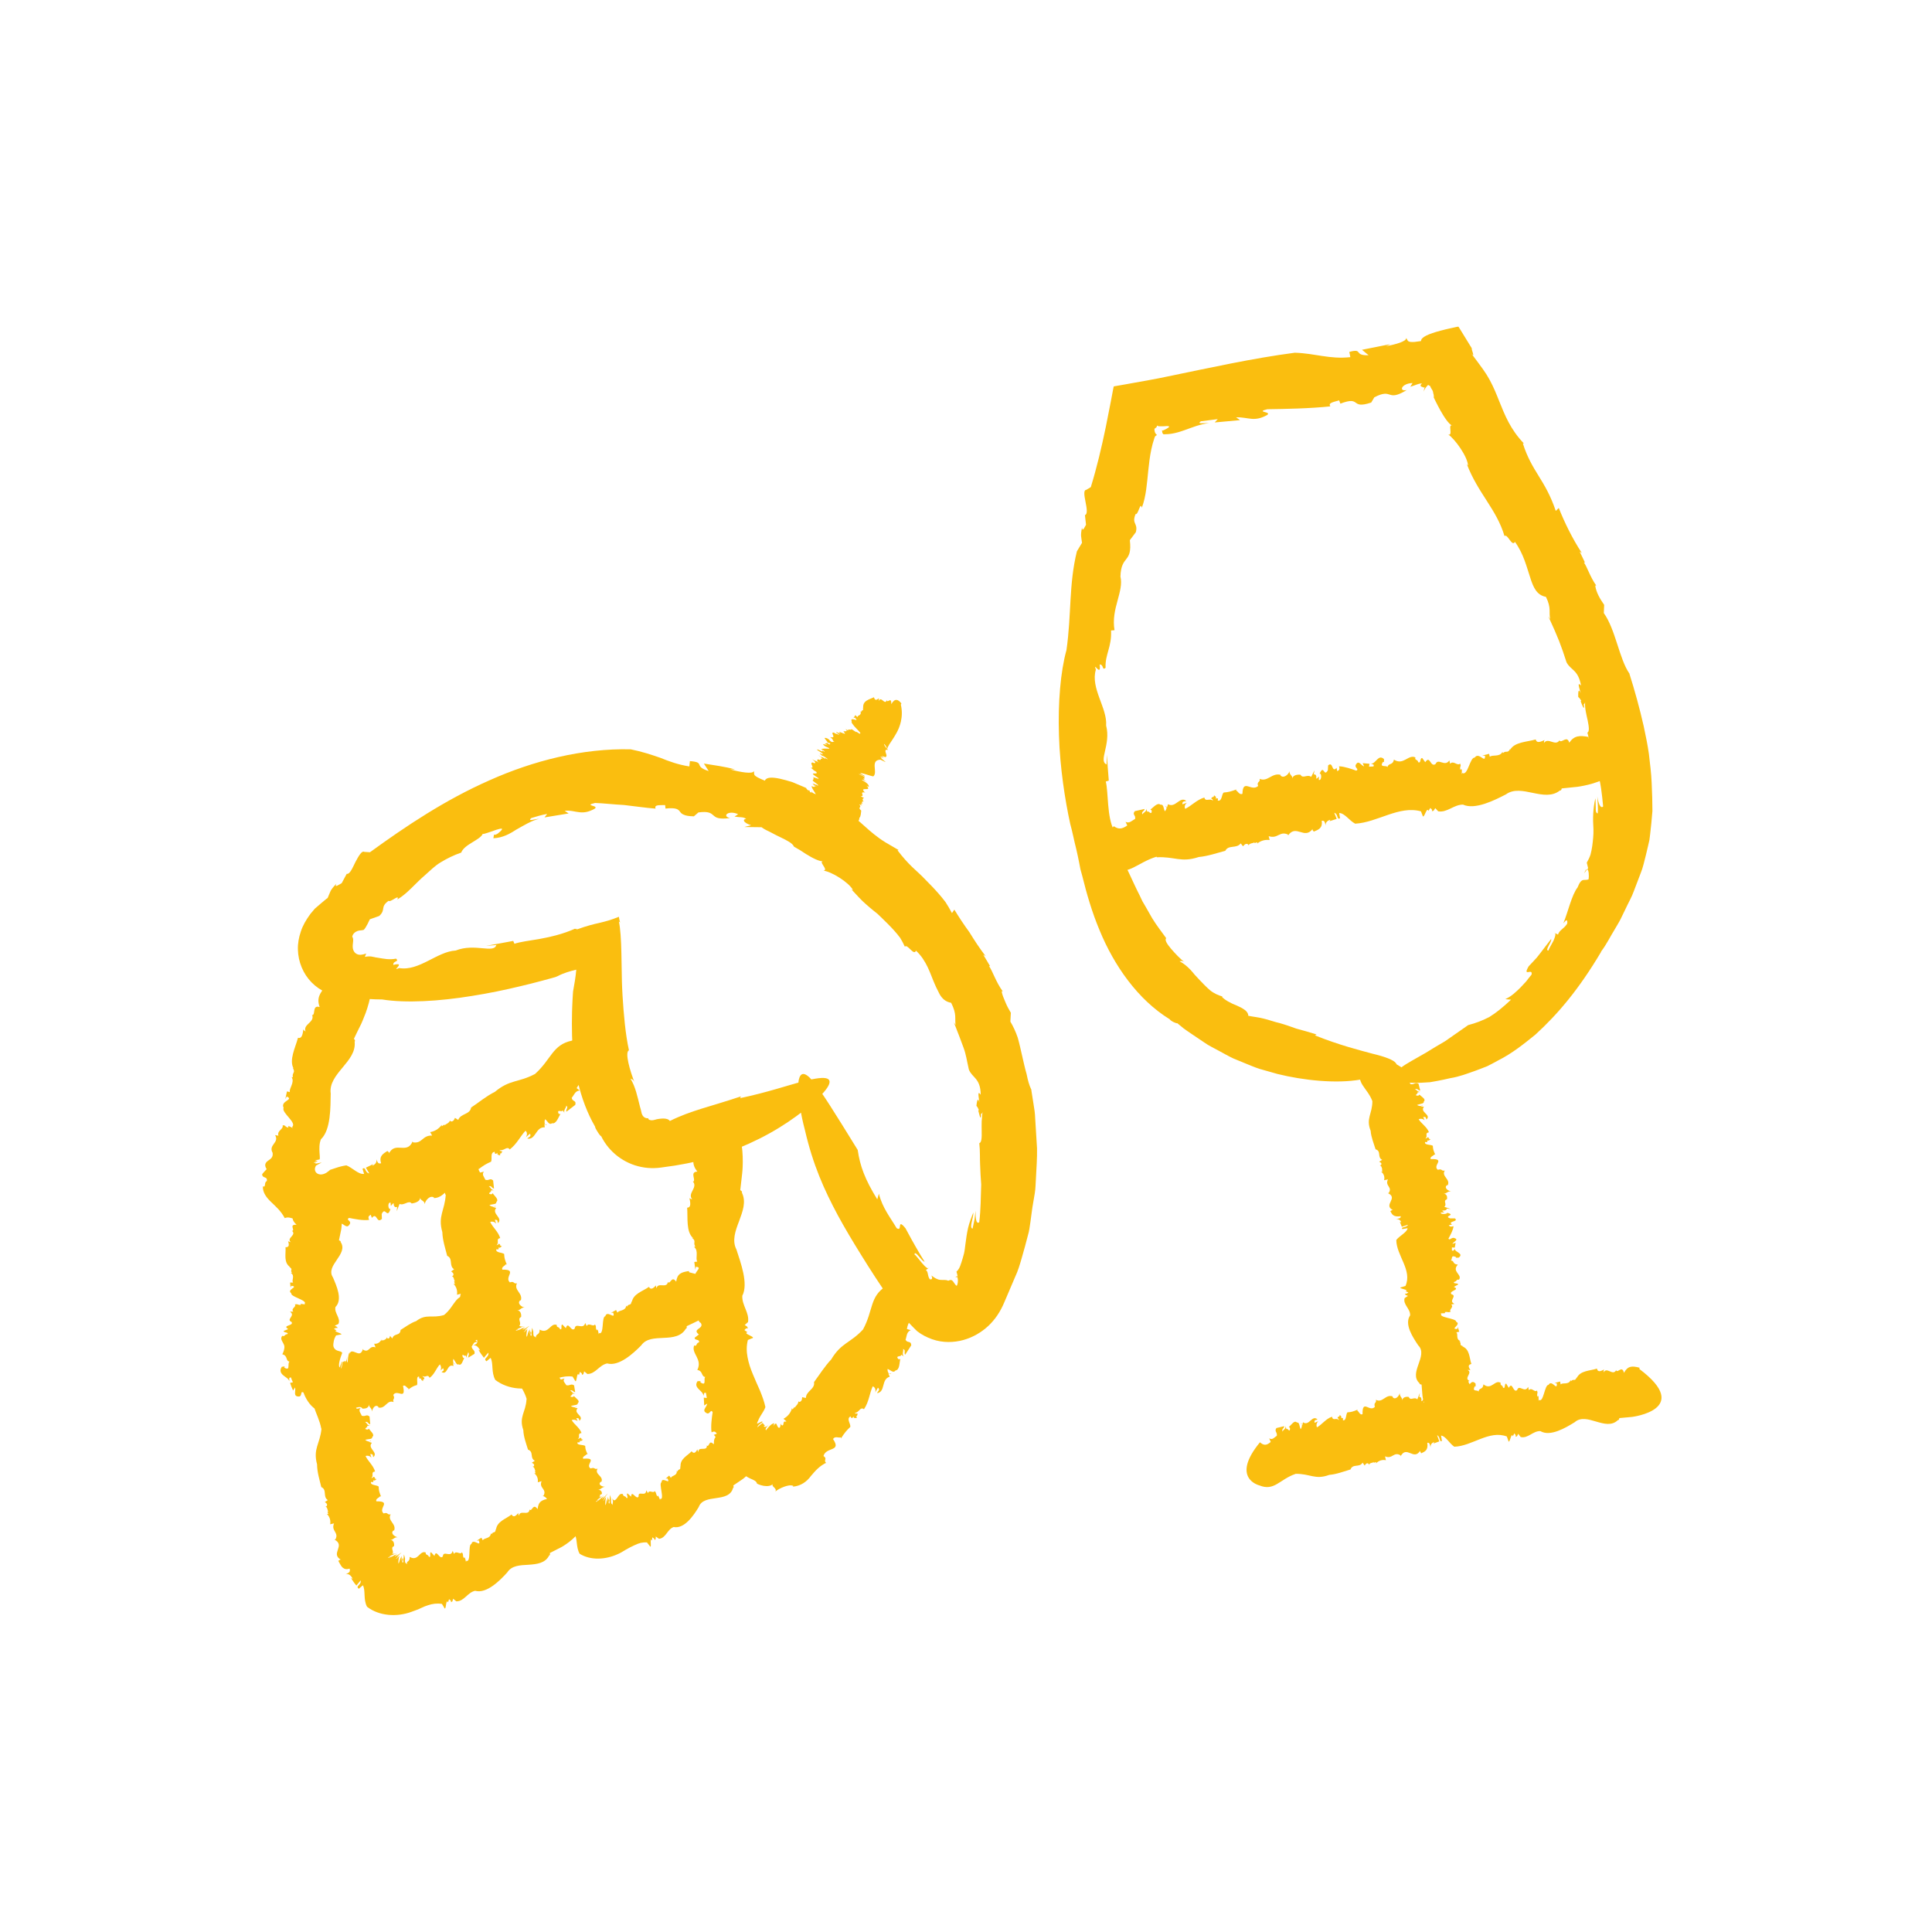
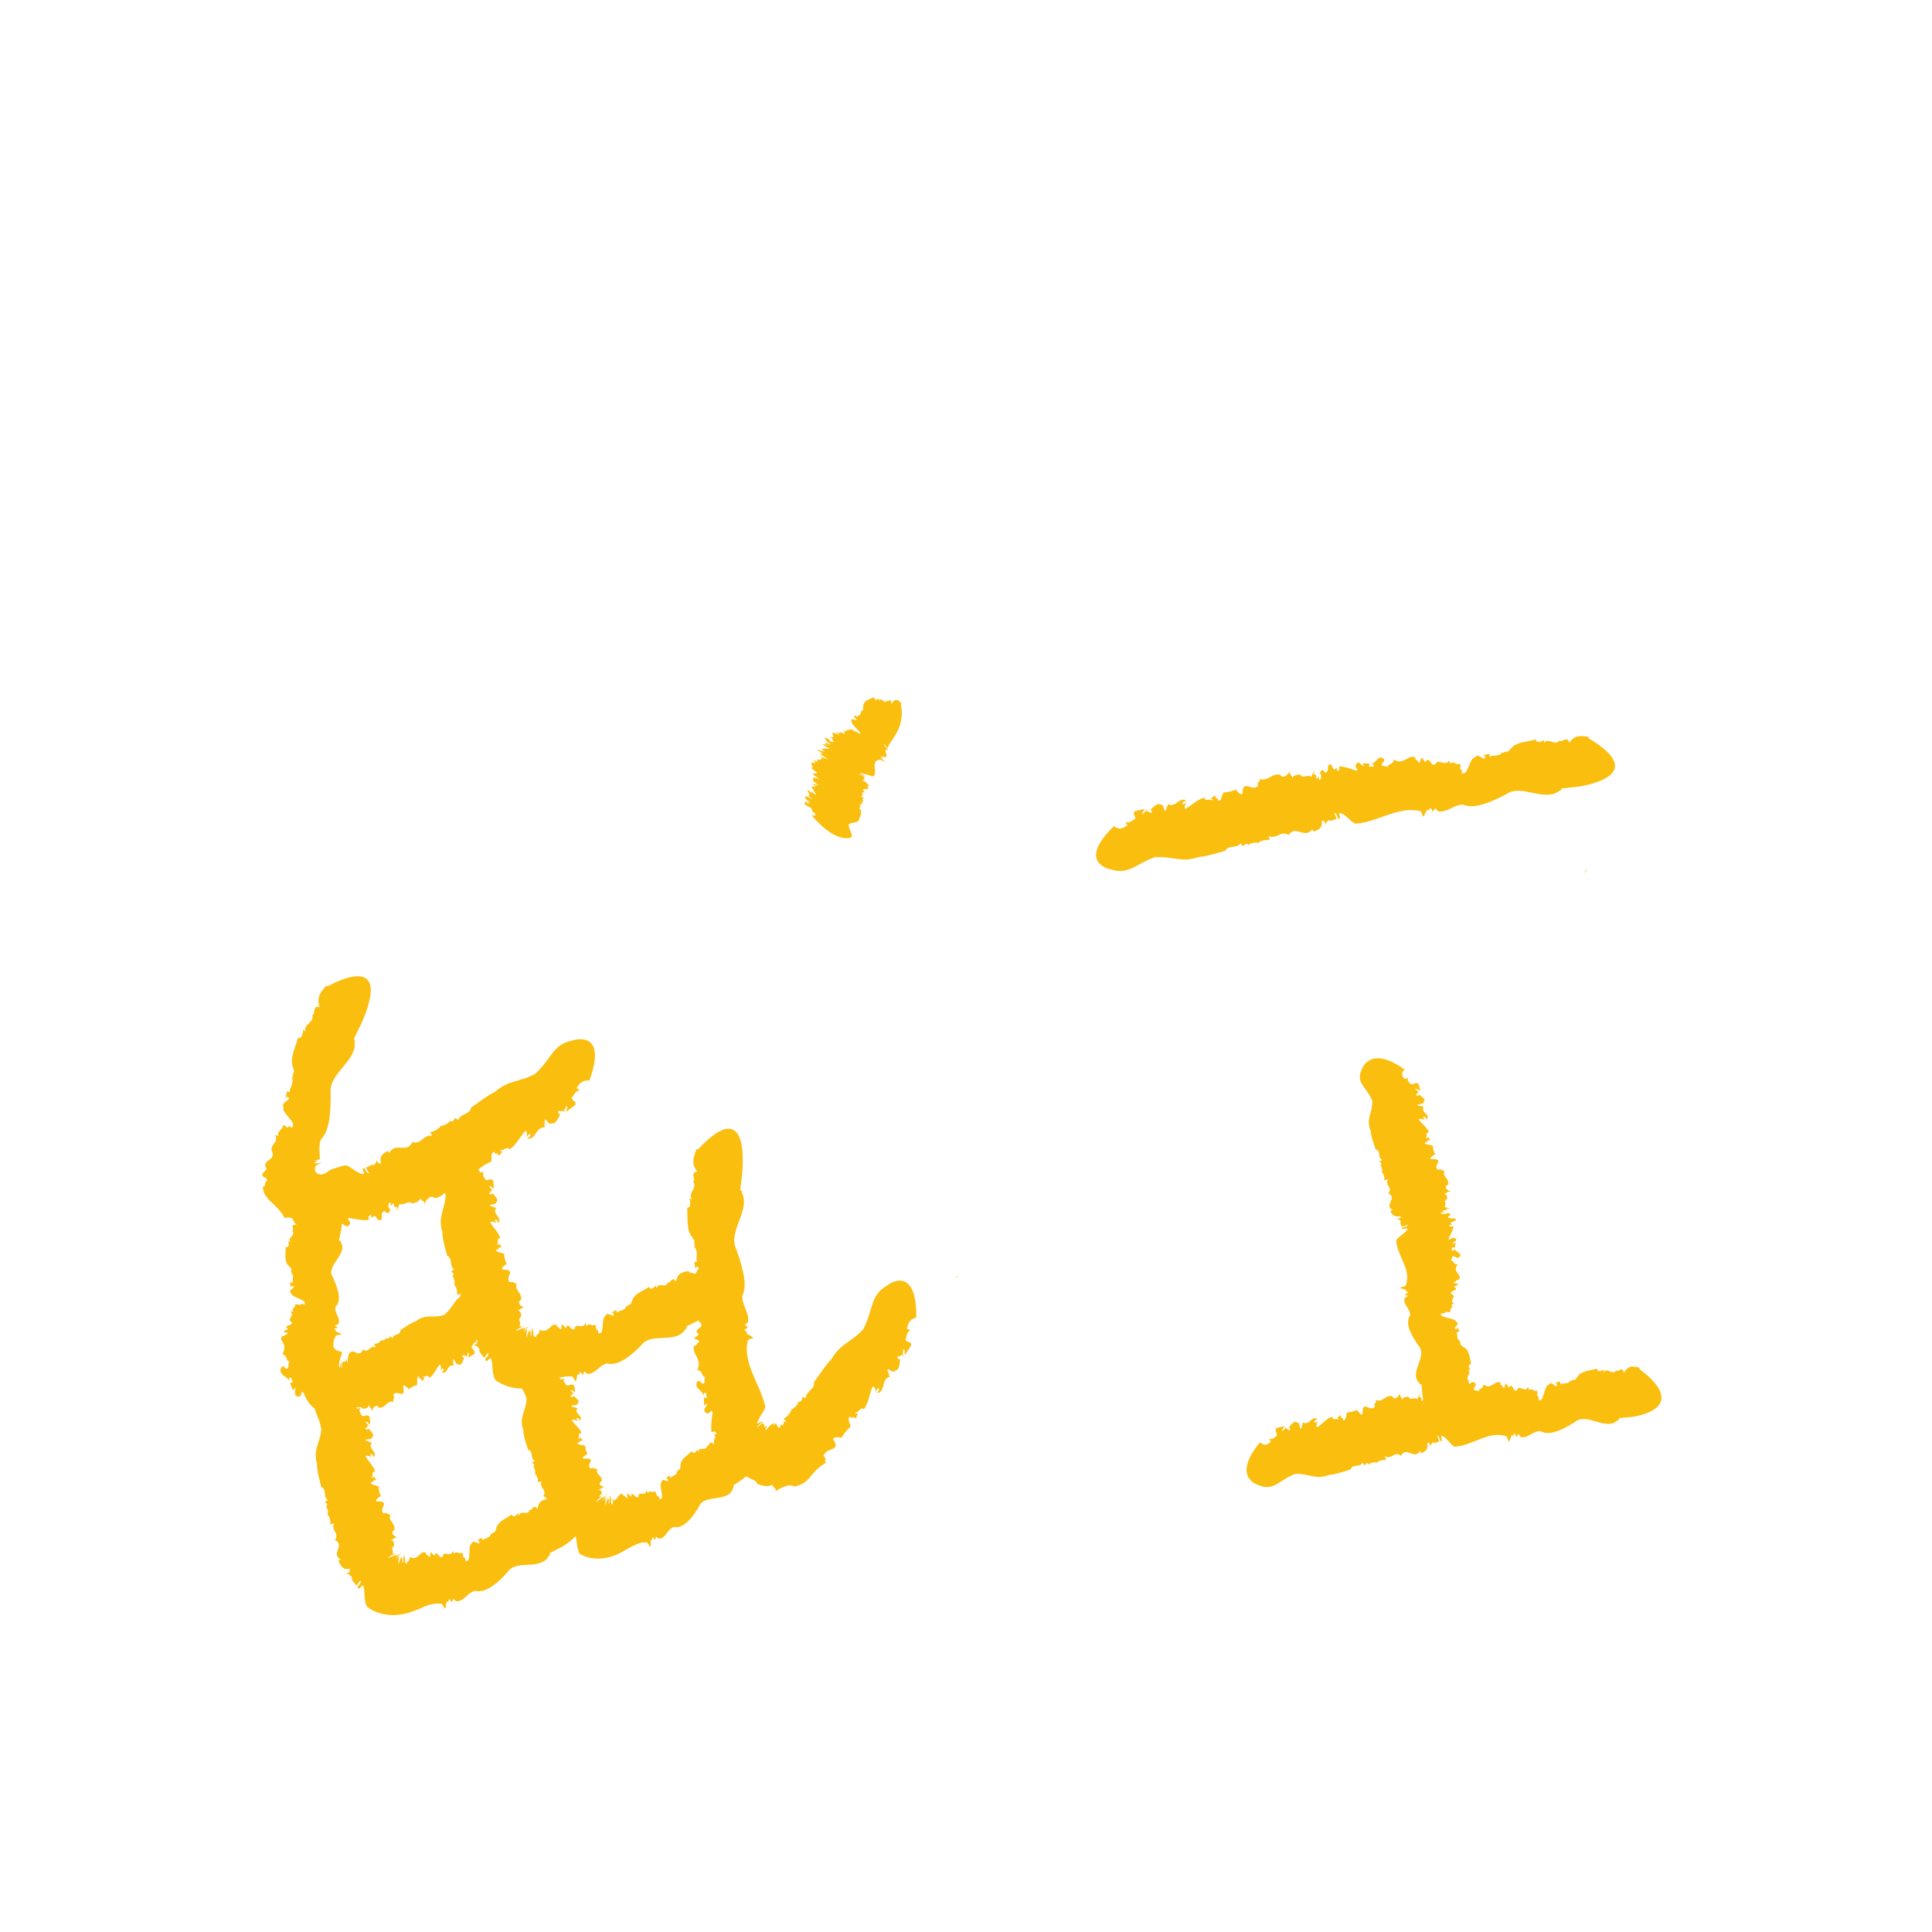
<svg xmlns="http://www.w3.org/2000/svg" id="Ebene_1" data-name="Ebene 1" viewBox="0 0 283.46 283.46">
  <defs>
    <style>
      .cls-1 {
        fill: #fabe0f;
        stroke-width: 0px;
      }
    </style>
  </defs>
  <g>
    <g>
-       <path class="cls-1" d="M190.84,208.82l.19.2c-.02-.11-.07-.19-.19-.2Z" />
      <path class="cls-1" d="M230.43,202.48s.02-.03.03-.06c-.02.02-.03.04-.03.06Z" />
      <path class="cls-1" d="M198.15,215.6s0,0,0,0c0,.03-.02.04-.03.06l.04-.07Z" />
      <path class="cls-1" d="M190.07,216.24c2.14-.05,2.86.93,4.96.15,1.05-.08,2.11-.5,3.11-.79.35-.91,1.33-.22,1.78-1.01l.3.44c.16-.27.36-.47.6-.24v.14c.25-.41.61-.24.73-.45v.14s.36-.12.36-.12l-.03.21c.45-.46.97-.57,1.46-.47l-.13-.57c1.09.48,1.27-.76,2.28-.14v.14c.9-1.69,1.96.75,2.9-.87-.12.2.11.29.12.43.51-.25,1.07-.42.9-1.55.39-.05.37.3.49.73-.08-.49.23-.75.53-.83l-.11.21.85-.31-.32-.9c.51.19.3,1.12.71.82l-.13-.77c.67.05,1.23,1.16,1.94,1.63,2.63-.08,5.1-2.48,7.71-1.5l.2.56c.18.84.46-1.36.68-.59l.22-.43c.1.14.29.28.18.49.26,0,.25-.15.39-.43l.36.48c1.08.25,1.79-.91,2.89-.87,1.46.87,3.73-.5,5.03-1.3,1.76-1.58,4.58,1.44,6.36-.33.08.11.21-.19.19-.28l1.86-.17s8.98-1.09,1.09-7.03l.02-.19c-1.08-.29-1.73-.29-2.28.75-.29-1.12-.85.01-1.14-.32v-.1c-.47.97-1.37-.53-1.84.35,0-.09-.03-.41.11-.45-.41.21-.96.56-1.1-.1-1,.34-2.49.26-2.98,1.42l.02-.19c-.26.77-.47.18-.83.61-.04-.08-.07-.12-.07-.16-.3.77-1.18.3-1.46.65l-.09-.44-.8.23.32.05c.09,1.23-.74-.66-1.21.22-.58-.07-.73,2.69-1.4,2.19-.18.61.1-.96-.24-.46-.11-.63.13-.43-.06-.91-.36.36-.76-.54-1.19-.04l-.1-.49c-.51,1-1.33-.45-1.62.47-.6.51-.68-1.39-1.22-.32l-.38-.62c-.31-.06-.08.85-.47.58-.05-.42-.47-.27-.34-.7-.85-.54-1.37,1.17-2.53.22-.09.85-.66.44-.72,1.08-.08-.35-1,.1-.57-.76.04-.07.12-.07.14.07v-.49c-.72-.82-.95.66-1.53.61.19.13.4.06.31.41l-.53.02.04-.42-.81-.12.19.49c-.42-.2-.68-1.03-1-.25-.13.43.46.62.09.84-.56-.26-1.39-.66-2.06-.71.15.56-.03.56-.19.71l-.1-.49c-.57.79-.42-1.04-1.01-.39v-.35s-.01,1.06-.01,1.06c-.46,1.07-.49-.97-.96.47.25-.13.3,1.06-.07.9v-.49c-.16.13-.19.34-.32.26.07-.27-.05-.7-.31-.58l.09-.62-.37.95c-.47-.45-.99.29-1.26-.35,0,0-.89-.19-.97.57.1-.48-.39-.58-.35-1.14-.14.55-.72,1.07-1.06.57l.04-.07c-1.04-.41-1.51,1.03-2.48.48.13.56-.37.33-.15,1.04-.77.86-1.85-1.23-1.81,1.08-.38.19-.56-.45-.79-.54l.08-.13c-.73.3-.94.36-1.51.4-.25.26-.12,1.32-.67,1.15.1-.44-.1-.33-.28-.3.11-.08.12-.24-.17-.48-.01.13-.06.22-.1.3,0-.03-.02-.06-.02-.1-.29.2-.22.32-.06.35,0,.07.03.14.09.25-.41-.49-.9.18-1.05-.53-.92.31-1.47,1.16-2.21,1.56-.15-.35-.01-.71.19-.89l-.54.22c-.08-.53.27-.36.43-.49-.8-.75-1.23,1.07-2.13.41l-.1.44-.06-.06c.04.22-.09.55-.19.64-.18-.44-.16-1.06-.54-.98-.37-.4-.83.36-1.19.67.23.04.2.31.13.49-.19.05-.37-.4-.49-.18l-.12-.62c.17.57-.4.71-.43.98-.18-.44.24-.44.23-.8-.76.18-.38.09-1.14.27-.34.53.17.58.06,1.15-.34.18-.63.67-1.11.36l.22.53c-.61.54-1.03.54-1.58.05-4.37,5.3-.1,6.32-.1,6.32,2.19.91,2.97-.87,5.29-1.67Z" />
    </g>
    <g>
      <path class="cls-1" d="M170.96,118.29l.23.2c-.02-.11-.08-.19-.23-.2Z" />
      <path class="cls-1" d="M220.45,110.39s.03-.03.04-.06c-.03.02-.04.04-.04.06Z" />
      <path class="cls-1" d="M179.79,124.83s0,0-.01,0c-.01.03-.03.04-.04.07l.05-.07Z" />
      <path class="cls-1" d="M169.71,125.78c2.66-.14,3.53.83,6.17-.04,1.31-.12,2.65-.58,3.89-.91.47-.93,1.66-.27,2.26-1.09l.35.43c.21-.28.47-.49.76-.27v.14c.32-.42.76-.27.91-.48v.14s.44-.13.44-.13l-.05.21c.58-.48,1.23-.61,1.84-.53l-.14-.57c1.34.45,1.6-.81,2.84-.23v.14c1.18-1.74,2.4.68,3.63-.99-.15.21.12.28.13.42.64-.27,1.35-.47,1.18-1.6.49-.06.45.29.59.71-.08-.49.31-.76.69-.86l-.15.22,1.07-.34-.36-.9c.62.18.33,1.11.85.8l-.13-.77c.83.03,1.48,1.12,2.35,1.57,3.28-.18,6.43-2.7,9.65-1.81l.22.56c.19.84.63-1.38.87-.62l.29-.44c.12.14.35.27.21.48.33-.02.31-.16.51-.45l.43.47c1.34.21,2.26-.98,3.63-.99,1.78.82,4.66-.65,6.31-1.5,2.26-1.65,5.64,1.27,7.93-.58.1.11.27-.2.25-.29l2.32-.24s11.21-1.44,1.62-7.12l.03-.19c-1.33-.25-2.14-.22-2.86.84-.32-1.12-1.05.05-1.41-.28v-.1c-.62,1-1.68-.48-2.3.42.01-.1-.02-.41.15-.46-.52.23-1.21.6-1.36-.06-1.26.38-3.11.35-3.77,1.54l.03-.19c-.36.79-.59.2-1.06.65-.04-.08-.09-.12-.09-.16-.4.79-1.48.35-1.85.71l-.1-.44-1,.26.4.03c.06,1.23-.89-.64-1.51.26-.72-.04-1.01,2.74-1.82,2.26-.25.62.16-.97-.29-.45-.12-.63.18-.43-.03-.92-.46.38-.93-.51-1.48.01l-.1-.49c-.67,1.03-1.63-.41-2.03.54-.77.54-.79-1.37-1.51-.27l-.44-.61c-.39-.05-.14.86-.6.6-.04-.42-.57-.25-.4-.69-1.04-.51-1.75,1.23-3.16.32-.14.86-.83.47-.94,1.11-.09-.35-1.25.14-.68-.74.05-.07.16-.08.17.06v-.5c-.84-.8-1.19.7-1.91.67.23.13.5.04.37.4l-.66.04.07-.43-1-.09.21.48c-.51-.18-.81-1.01-1.23-.22-.18.44.55.61.08.84-.68-.24-1.71-.61-2.53-.64.16.56-.05.57-.26.72l-.1-.49c-.74.82-.48-1.03-1.24-.36l.02-.35-.06,1.06c-.61,1.1-.57-.96-1.21.51.32-.14.33,1.06-.12.91l.03-.49c-.21.14-.26.35-.42.27.1-.28-.04-.7-.36-.57l.13-.63-.5.97c-.57-.43-1.25.33-1.55-.31,0,0-1.11-.16-1.23.61.14-.49-.47-.57-.39-1.13-.19.56-.93,1.11-1.34.61l.05-.07c-1.28-.37-1.92,1.09-3.1.58.14.56-.48.34-.22,1.05-.99.9-2.25-1.16-2.3,1.15-.48.2-.68-.43-.96-.51l.1-.14c-.92.33-1.19.4-1.9.46-.32.28-.21,1.33-.87,1.18.14-.45-.11-.33-.34-.29.14-.09.16-.25-.19-.48-.02.14-.08.23-.13.3,0-.03-.02-.06-.02-.1-.37.21-.28.33-.09.36,0,.07.03.14.1.25-.49-.47-1.13.22-1.29-.49-1.15.35-1.88,1.22-2.81,1.66-.17-.35,0-.71.27-.9l-.67.24c-.08-.53.35-.37.55-.51-.96-.73-1.57,1.12-2.67.49l-.14.45-.07-.06c.04.22-.13.56-.26.65-.21-.44-.16-1.07-.63-.96-.45-.38-1.04.39-1.5.72.28.04.23.31.14.49-.24.05-.45-.39-.6-.16l-.12-.62c.19.57-.53.73-.58,1-.21-.44.31-.46.32-.81-.96.21-.48.11-1.43.32-.44.55.19.57.03,1.16-.43.19-.81.7-1.39.41l.25.53c-.79.56-1.31.58-1.97.11-5.64,5.5-.37,6.36-.37,6.36,2.69.83,3.73-.99,6.64-1.89Z" />
    </g>
    <g>
      <path class="cls-1" d="M208.73,162.09l-.21.17c.11-.02.19-.07.21-.17Z" />
      <path class="cls-1" d="M214.29,196.73s.03.02.06.02c-.02-.02-.04-.02-.06-.02Z" />
-       <path class="cls-1" d="M201.83,168.64s0,0,0,0c-.03,0-.04-.02-.06-.03l.06.03Z" />
      <path class="cls-1" d="M201.35,161.55c.01,1.88-.98,2.53-.25,4.36.06.92.46,1.85.72,2.71.9.29.2,1.16.97,1.55l-.44.27c.27.13.46.31.23.52h-.14c.4.21.23.53.43.63h-.14s.11.31.11.31l-.21-.02c.45.39.55.84.44,1.28l.57-.12c-.5.97.73,1.1.1,2h-.14c1.67.76-.78,1.74.81,2.53-.2-.1-.29.1-.43.11.24.44.4.93,1.53.76.04.34-.31.33-.74.45.49-.08.74.18.82.45l-.21-.09.29.74.91-.3c-.2.45-1.12.28-.83.64l.77-.13c-.06.59-1.18,1.1-1.66,1.73.03,2.31,2.38,4.43,1.35,6.74l-.57.18c-.84.17,1.35.38.57.59l.43.18c-.14.09-.28.26-.49.17,0,.23.14.21.42.34l-.49.33c-.27.96.87,1.55.81,2.53-.9,1.3.43,3.26,1.19,4.4,1.54,1.52-1.52,4.05.21,5.58-.11.08.18.18.28.17l.13,1.63s.91,7.86,6.99.82h.19c.31-.94.32-1.51-.7-1.97,1.12-.28,0-.74.34-1.01h.1c-.96-.39.55-1.22-.31-1.61.09,0,.41-.03.45.08-.2-.35-.54-.83.12-.96-.32-.87-.21-2.18-1.36-2.59h.19c-.77-.21-.17-.4-.59-.71.08-.03.12-.07.16-.07-.76-.25-.28-1.03-.62-1.27l.44-.09-.22-.7-.05.28c-1.22.1.67-.66-.19-1.05.08-.51-2.67-.59-2.16-1.18-.6-.15.95.07.46-.22.63-.11.42.11.91-.07-.35-.31.55-.68.06-1.05l.49-.1c-.99-.43.48-1.17-.44-1.41-.5-.52,1.4-.62.34-1.08l.63-.34c.07-.28-.84-.06-.57-.4.42-.05.28-.42.7-.31.55-.76-1.14-1.18-.17-2.22-.84-.06-.43-.57-1.06-.61.35-.08-.08-.88.77-.51.07.03.07.11-.07.12l.49-.02c.83-.64-.64-.81-.58-1.32-.14.17-.06.35-.42.28v-.46s.42.03.42.03l.13-.71-.49.17c.21-.37,1.04-.62.27-.88-.42-.11-.63.42-.84.1.27-.49.69-1.24.75-1.82-.56.14-.56-.01-.7-.15l.49-.1c-.78-.49,1.05-.39.41-.9h.35s-1.05,0-1.05,0c-1.06-.38.98-.45-.45-.83.12.22-1.07.28-.9-.04h.49c-.13-.15-.33-.17-.25-.29.27.05.7-.06.58-.28l.62.06-.94-.31c.46-.42-.27-.87.38-1.11,0,0,.21-.79-.55-.84.48.08.59-.36,1.14-.33-.55-.11-1.06-.61-.54-.92l.07.03c.43-.92-.99-1.31-.43-2.16-.57.12-.32-.32-1.03-.11-.84-.66,1.26-1.65-1.04-1.57-.18-.33.46-.5.55-.7l.13.07c-.29-.63-.34-.82-.37-1.32-.26-.21-1.31-.08-1.13-.56.44.08.33-.09.31-.26.08.09.24.1.49-.16-.13,0-.22-.04-.29-.08.03,0,.06-.02.1-.02-.19-.25-.31-.18-.35-.05-.06,0-.14.03-.25.08.49-.37-.16-.79.55-.94-.3-.8-1.13-1.27-1.51-1.91.36-.14.71-.03.88.15l-.21-.47c.53-.08.35.23.48.36.77-.72-1.04-1.06-.37-1.86l-.44-.07.06-.05c-.22.04-.55-.07-.63-.16.45-.17,1.06-.16.98-.49.4-.34-.34-.72-.65-1.03-.05.2-.31.18-.49.12-.04-.17.4-.34.18-.43l.62-.11c-.58.16-.7-.34-.97-.36.45-.17.44.2.79.19-.16-.67-.08-.33-.25-1-.53-.29-.58.16-1.15.07-.17-.3-.65-.54-.34-.96l-.53.2c-.52-.53-.52-.9-.02-1.39-5.2-3.74-6.3.03-6.3.03-.95,1.94.81,2.59,1.57,4.61Z" />
    </g>
    <g>
      <path class="cls-1" d="M232.43,128.14l.42-.6c-.11-.02-.24.12-.42.6Z" />
      <path class="cls-1" d="M163.42,121.76c.03.05.05.12.08.16-.04-.12-.06-.16-.08-.16Z" />
      <path class="cls-1" d="M239.06,98.75s0,.03.01.04c.04.06.07.13.11.18l-.12-.22Z" />
-       <path class="cls-1" d="M234.89,139.64c.85-1.13,1.4-2.29,2.03-3.3.29-.52.61-1,.85-1.49.24-.5.47-.97.7-1.44.43-.94.94-1.79,1.25-2.68.34-.89.67-1.74.99-2.6.36-.86.53-1.77.78-2.7.11-.47.23-.95.34-1.44.06-.25.11-.5.17-.75.03-.26.07-.52.1-.79.13-1.07.24-2.21.34-3.46,0-1.25-.04-2.61-.11-4.1-.05-1.42-.25-2.86-.41-4.3-.2-1.42-.48-2.7-.76-4.05-.6-2.66-1.33-5.28-2.11-7.74-1.47-2.11-2.02-6.45-3.74-8.85l.05-1.21c-.58-.83-1.18-1.82-1.31-2.83h.15c-.88-1.22-1.36-2.79-1.81-3.38h.15c-.26-.53-.5-1.07-.77-1.59l.31.19c-1.4-2.14-2.53-4.47-3.38-6.6l-.44.43c-1.58-4.66-3.48-5.68-4.83-9.9h.15c-1.99-2.08-2.78-4.13-3.61-6.18-.41-1.03-.82-2.06-1.39-3.11-.61-1.12-1.09-1.74-2.75-3.96.73.93-.03-.66.12-.69-.59-.96-1.18-1.93-1.75-2.85l-.21-.33c-.1-.04-.26.04-.39.05-.27.06-.53.11-.78.17-.51.11-.99.23-1.44.35-1.79.47-2.91.96-2.89,1.53-.34.05-.68.1-.89.12-.17.02-.32.02-.44.02-.24,0-.39-.04-.49-.09-.2-.11-.2-.31-.36-.51.09.49-1.5.95-2.96,1.21l.64-.3-4.16.83.97.8c-2.26.08-.74-1.05-2.83-.49l.15.77c-3.09.33-5.08-.55-8.14-.65-6.2.81-12.55,2.23-18.8,3.51l-1.17.24-1.49.28c-1.25.22-2.49.45-3.73.67l-.92.16-.46.08c-.05.13-.06.31-.1.46l-.35,1.85c-.24,1.22-.48,2.44-.72,3.65-.63,3.04-1.33,6-2.2,8.82l-.67.4c-.88.07.67,3.41-.19,3.71l.16,1.41c-.22.35-.51,1.12-.59.42-.25,1.24-.11,1.29,0,2.23l-.75,1.25c-1.2,4.88-.78,9.25-1.53,14.49-.87,3.11-1.26,7.75-1.1,12.5.14,4.75.9,9.56,1.65,12.99.34,1.2.55,2.41.89,3.72.15.65.29,1.3.42,1.96l.19.99.27.98c.65,2.65,1.44,5.35,2.54,7.97,2.15,5.24,5.65,10.2,10.28,13.05.2.31,1.07.67,1.12.58l.94.77c.32.25.67.46,1,.7l2.02,1.36c.66.48,1.41.81,2.12,1.21.72.38,1.42.8,2.16,1.14,0,0,.69.28,1.82.75.57.22,1.24.53,2.03.78.79.23,1.67.48,2.61.74,3.76.93,8.59,1.46,12.2.82.45-.06.88-.11,1.29-.18.41-.1.79-.2,1.14-.3.71-.21,1.32-.42,1.78-.63.94-.43,1.31-.88.95-1.32-.36-.45-1.48-.9-3.44-1.37-1.96-.53-4.81-1.24-8.42-2.68l.23-.14c-1.08-.33-2.05-.62-2.95-.85-.88-.32-1.69-.6-2.48-.82-.8-.18-1.52-.46-2.27-.64-.74-.2-1.54-.27-2.32-.43.03-.64-.76-1.09-1.66-1.49-.93-.35-1.86-.88-2.21-1.3l.13-.02c-.68-.2-1.33-.49-1.87-.94-.53-.45-1.02-.97-1.5-1.47l-.71-.76c-.22-.27-.44-.53-.67-.78-.47-.49-.98-.92-1.59-1.24.14,0,.41-.17.85.23-.76-.57-1.53-1.4-2.11-2.08-.58-.69-.95-1.27-.7-1.54-.65-.91-1.42-1.87-2.07-2.95-.31-.55-.63-1.1-.94-1.65l-.48-.82c-.13-.29-.26-.57-.4-.85-1.14-2.21-1.93-4.36-2.88-5.63l.22.15c-1.03-1.48-.57-2.07-1.27-3.9.07-.12.1-.26.14-.25-1.02-1.8-.79-5.56-1.18-7.08l.44-.13c-.12-1.27-.19-2.54-.27-3.82-.03.48-.03.96-.05,1.44-1.25-.47.66-2.91-.07-5.7.19-2.58-2.32-5.47-1.51-8.2-.47-1.37.83,1.24.56-.76.64,0,.32.95.87.49-.1-1.95.93-3.07.8-5.48l.51-.04c-.27-1.59.08-3.03.44-4.32.35-1.3.69-2.46.43-3.55.1-3.24,1.77-1.89,1.38-5.34l.88-1.17c.35-1.39-.65-1.15-.04-2.66.4.17.69-1.91.92-.93.64-1.71.74-3.54.95-5.51.1-.98.22-2,.44-3.05.11-.52.25-1.05.43-1.59.11-.36.14-.32.2-.39.06-.05.13-.09.21-.12-.36-.29-.38-.62-.38-.91.13-.16.39-.18.36-.5.06.08.19.11.35.12.07,0,.16,0,.24,0h.12s.02,0,.07,0h.16c.85-.08,1.36-.04.09.56-.05.02-.13.05-.18.06-.01,0-.03.01-.04,0-.03,0-.06-.04-.07-.11.01.16.04.32.07.48l.1.13.04.05h.25c.33,0,.65-.03.96-.08.62-.1,1.22-.28,1.81-.49,1.18-.41,2.35-.92,3.69-1.06-.81-.04-1.86.17-1.21-.27l2.48-.32-.45.49,3.72-.34-.59-.42c1.84-.03,2.61.73,4.53-.31.86-.54-1.81-.41.06-.87,2.46-.04,6.15-.09,9.25-.42-.38-.52.45-.63,1.29-.88l.18.48c3.15-1.2,1.37.89,4.52-.16l-.23.39.69-1.16c2.77-1.44,1.74.77,4.77-1.07-1.27.29-.78-.99.84-1.02l-.33.54c.86-.24,1.12-.48,1.72-.48-.24.17-.28.35-.1.46.29.09.3.18.49.11-.08.22-.13.43-.15.63.09-.31.31-.65.66-1,.05.06.11.09.17.12.03.01.06.02.1.03.03.02.03.08.05.11.06.16.15.29.23.42.08.13.15.25.17.38,0,.04,0,.04.01.11.03.09.06.18.07.26.04.16.04.31.02.43,0,0,.43.92.98,1.91.55.98,1.24,2.03,1.79,2.26-.8-.49.13,1.55-.65,1.25.97.66,2.81,3.19,2.91,4.55l-.17-.18c1.65,4.3,4.34,6.57,5.52,10.54.44-.42,1.1,1.66,1.53.85,1.27,1.74,1.71,3.66,2.22,5.17.47,1.52.98,2.65,2.33,2.9.85,1.72.37,2.3.64,3.26l-.28-.38c1.49,3.24,1.85,4.22,2.66,6.72.61,1.18,1.7,1.05,2.13,3.41-.61-.62-.28.29-.04,1.14-.22-.53-.41-.65-.37.54.17.12.31.34.44.55-.03.02-.04.07-.09.06.5,1.38.56,1.11.46.43.07.02.14-.06.2-.29-.08.81.18,1.84.38,2.72.17.88.28,1.6-.05,1.76.53,2.14,1.08,3.99,1.46,5.66.51,1.7.68,3.36.85,5.17-.37.39-.71-.46-.86-1.48.04.83.15,1.67.07,2.5-.27-.03-.31-.39-.29-.84-.03-.45,0-.99-.06-1.37-.35,1.47-.39,2.95-.28,4.57.02.8-.07,1.61-.18,2.44-.06.41-.14.83-.25,1.24-.13.41-.33.8-.55,1.19l.2.81-.13.18c.22.05.28.91.2,1.44-.62.31-1-.39-1.62,1.2-.86,1.1-1.39,3.57-2.09,5.27.31-.38.44-.49.52-.43.07.05.09.28.04.49-.47.75-1.14.91-1.34,1.59l-.57-.28c.34.02.16.59-.1,1.2-.3.59-.71,1.2-.71,1.41-.68.09.54-1.3.37-1.68-1.06,1.37-1.32,1.71-1.58,2.06-.13.17-.26.34-.5.64-.24.29-.63.67-1.22,1.31-.96,1.67.66.17.43,1.21-.27.32-.53.66-.79,1-.28.31-.58.63-.88.94-.62.6-1.27,1.25-2.18,1.66.28.03.57.07.84.08-1.18,1.11-2.2,1.94-3.2,2.55-1.04.54-2.02.9-3.09,1.18-1.26.88-2.38,1.67-3.38,2.36-1.05.61-1.99,1.17-2.8,1.68-1.65.96-2.86,1.58-3.63,2.17-1.54,1.12-1.29,1.67-.34,2.04,1.03.29,2.91.26,4.55.13,1.6-.26,2.95-.59,2.95-.59,1.38-.22,2.59-.7,3.76-1.11.58-.22,1.15-.43,1.71-.66.53-.27,1.05-.54,1.55-.82,2.07-1.04,3.77-2.41,5.5-3.81,3.29-3.01,6.36-6.62,9.63-12.13Z" />
    </g>
  </g>
  <g>
    <g>
      <path class="cls-1" d="M72.71,176.89l-.22.18c.11-.01.2-.06.22-.18Z" />
      <path class="cls-1" d="M91.92,191.57s.01-.04.01-.06c-.02.03-.02.05-.01.06Z" />
      <path class="cls-1" d="M65.62,184.25h0s-.04-.04-.06-.05l.07.05Z" />
      <path class="cls-1" d="M65.4,175.28c-.15,2.37-1.18,3.1-.5,5.5.03,1.17.43,2.37.71,3.47.91.41.21,1.47,1.02,1.98l-.44.31c.27.18.47.4.25.66h-.14c.41.27.26.67.46.8h-.14s.13.39.13.39l-.21-.03c.47.49.59,1.06.51,1.6l.56-.14c-.45,1.19.81,1.36.24,2.47h-.14c1.74.93-.63,2.16,1.06,3.11-.21-.12-.28.13-.42.15.13.25.25.51.44.69.05.05.1.09.16.12.06.05.14.12.21.16.16.09.34.12.56.1.09,0,.18-.02.28-.04.14.61-.2.61-.59.84.48-.16.81.3,1.05.73l-.26-.13c.23.43.51.82.8,1.19.2-.26.43-.51.65-.75.13.73-.86.81-.27,1.26l.6-.5c.44.82.06,2.1.69,3.24.94.72,2.12,1.14,3.32,1.24,1.2.1,2.41-.11,3.5-.5.27-.1.54-.2.8-.32l.39-.17.26-.13c.32-.15.65-.29.98-.4.67-.21,1.35-.31,2.09-.21l.31.51c.34.79.26-1.44.62-.73l.15-.47c.13.11.36.21.28.44.28-.07.24-.2.34-.52l.47.39c1.2,0,1.72-1.31,2.9-1.55,1.73.48,3.84-1.47,5-2.65.72-1.03,2-1.03,3.29-1.1,1.29-.05,2.6-.19,3.26-1.36.12.07.16-.26.11-.35.62-.3,1.25-.58,1.87-.9,0,0,.56-.3,1.23-.79.66-.51,1.45-1.19,1.88-1.98.43-.77.52-1.58-.14-2.31-.66-.74-2.05-1.34-4.46-1.93l-.06-.18c-1.1.16-1.7.38-1.85,1.56-.66-.94-.8.32-1.19.1l-.03-.09c-.13,1.08-1.48-.02-1.66.95-.02-.09-.16-.38-.04-.46-.33.33-.75.84-1.08.26-.87.63-2.33,1-2.51,2.25l-.04-.19c-.05.82-.41.31-.66.83-.06-.07-.11-.1-.12-.13-.1.83-1.1.61-1.29,1.03l-.2-.4-.75.43.33-.04c.38,1.17-.9-.45-1.16.52-.59.08-.13,2.8-.92,2.48-.06.64-.11-.96-.35-.39-.25-.59.04-.45-.25-.88-.28.44-.89-.35-1.22.24l-.2-.46c-.3,1.1-1.43-.15-1.55.82-.51.64-.96-1.22-1.3-.05l-.5-.53c-.33,0,.07.85-.36.67-.12-.41-.53-.17-.47-.62-.95-.36-1.18,1.42-2.52.69.05.85-.59.55-.56,1.19-.15-.33-.36.06-.37-.76,0-.07.02-.06.05.08l-.12-.48c-.16-.43-.12-.31-.13-.08,0,.23-.05.57-.12.5.03.16.1.12.06.46-.06-.02-.11-.04-.16-.06l.06-.42c-.05-.09-.09-.17-.12-.26l-.08.52c-.07-.29.21-1.14-.1-.46-.21.37-.15.72-.33.82-.06-.4.08-.98.12-1.15-.39.46-.4.41-.53.46l.36-.37c-.63.36.82-.78.35-.47l.29-.2c-.29.21-.59.4-.89.58-.46.21-.26.03-.07-.09.18-.13.34-.19-.32,0,.1.04-1.01.5-.85.25l.46-.14c-.11-.03-.31,0-.23-.07.23-.03.6-.17.59-.22,0,0,0-.01-.01-.02l.22-.04.36-.08-.19.03c-.23.03-.46.07-.72-.06.41-.51-.36-1.01.27-1.32,0,0,.14-.93-.62-.98.49.08.56-.43,1.12-.4-.56-.12-1.11-.69-.62-1.07l.07.04c.37-1.08-1.09-1.52-.56-2.53-.56.14-.34-.38-1.04-.13-.88-.79,1.2-1.91-1.11-1.87-.19-.4.45-.58.53-.81l.13.08c-.3-.75-.37-.98-.39-1.56-.26-.26-1.32-.16-1.14-.71.44.11.33-.09.31-.29.08.12.24.13.49-.16-.13-.02-.22-.06-.3-.11.03,0,.06-.02.1-.02-.19-.31-.31-.23-.35-.07-.07,0-.14.02-.25.09.5-.41-.15-.94.56-1.07-.29-.95-1.1-1.57-1.47-2.37.36-.13.71.03.88.25l-.2-.56c.53-.05.34.3.47.47.78-.77-.99-1.34-.27-2.21l-.44-.13.07-.05c-.22.02-.54-.14-.62-.25.46-.15,1.07-.07,1.02-.46.43-.34-.29-.88-.56-1.28-.07.23-.33.17-.5.08-.02-.2.44-.34.23-.48l.63-.05c-.59.11-.66-.49-.92-.56.46-.13.41.3.77.33-.09-.79-.04-.4-.13-1.19-.48-.41-.59.09-1.15-.1-.13-.38-.57-.75-.2-1.19l-.56.14c-.45-.72-.36-1.16.21-1.63-1.12-1.36-2-2.19-2.79-2.62-.77-.43-1.41-.44-1.91-.28-1.01.35-1.48,1.52-1.48,1.52-1.31,2.33.31,3.58.87,6.23Z" />
    </g>
    <g>
      <path class="cls-1" d="M140.18,187.41c.12-.02.23-.06.34-.11-.08-.1-.18-.09-.34.11Z" />
      <path class="cls-1" d="M84.43,136.27c.1-.04.21-.08.3-.12-.21.07-.28.1-.3.12Z" />
      <path class="cls-1" d="M151.3,159.78s0,.03,0,.05c.03.07.06.15.09.21l-.09-.26Z" />
-       <path class="cls-1" d="M131.68,191.95c.3.46.59.91.84,1.27.71.72,1.37,1.45,2.04,2.09.68.53,1.43.91,2.2,1.18,1.55.55,3.2.5,4.6.11,1.41-.4,2.62-1.12,3.62-2.04.97-.91,1.78-2.05,2.4-3.56.51-1.21,1.03-2.42,1.57-3.68.41-.86.69-1.81.98-2.83.3-1.02.59-2.11.9-3.3.18-.59.25-1.23.35-1.89.09-.66.18-1.36.28-2.08.12-.71.24-1.42.36-2.14.12-.72.12-1.46.17-2.19.07-1.47.19-2.95.16-4.42-.09-1.47-.18-2.94-.27-4.39-.02-.73-.13-1.44-.25-2.14-.11-.7-.22-1.4-.33-2.09-.3-.63-.51-1.39-.67-2.23-.24-.83-.44-1.73-.65-2.65-.21-.92-.41-1.85-.66-2.73-.3-.87-.67-1.67-1.08-2.35l.07-1.3c-.29-.47-.57-.99-.79-1.53-.23-.54-.47-1.07-.56-1.61h.16c-.98-1.32-1.52-3.05-2.01-3.7h.15c-.32-.57-.67-1.12-1-1.67l.34.2c-.86-1.13-1.64-2.31-2.36-3.49-.82-1.12-1.56-2.24-2.22-3.33l-.35.51c-.32-.59-.63-1.14-.95-1.62-.35-.46-.69-.88-1.03-1.26-.67-.77-1.31-1.41-1.93-2.04-.6-.65-1.27-1.21-1.95-1.87-.68-.66-1.37-1.42-2.12-2.41l.14-.06c-.68-.4-1.32-.77-1.92-1.12-.6-.37-1.14-.76-1.64-1.16-1.02-.79-1.86-1.69-2.85-2.42-.96-.77-1.93-1.55-3.04-2.27-.54-.38-1.17-.66-1.85-.92-.67-.26-1.4-.49-2.18-.68.78.19-.17-.42-.05-.52-.67-.29-1.35-.58-2-.85-.67-.21-1.32-.4-1.89-.52-1.14-.24-1.97-.24-2.19.29-.96-.39-1.34-.61-1.49-.79-.15-.19-.06-.37-.12-.62-.15.48-1.95.17-3.52-.25l.77.02c-1.5-.44-3.06-.61-4.59-.87l.71,1.1c-2.34-.73-.4-1.28-2.76-1.46l-.08.78c-1.66-.26-2.96-.74-4.27-1.27-1.31-.45-2.64-.9-4.33-1.24-7.04-.17-14.27,1.66-20.73,4.55-6.51,2.87-12.25,6.72-17.53,10.55l-.82-.05c-.38-.23-.85.62-1.31,1.48-.44.89-.82,1.83-1.28,1.74l-.74,1.37c-.4.21-1.13.76-.77.08-.99,1-.86,1.15-1.29,2.1l-.17.11-.24.2-.48.4-.99.85c-.22.26-.43.52-.64.76-.64.87-1.14,1.73-1.41,2.59-.3.87-.46,1.77-.43,2.66.04,1.78.77,3.56,2.02,4.82.62.63,1.36,1.13,2.14,1.48l.61.24c.21.07.46.09.69.14.46.09.93.17,1.4.26.91.24,1.94.22,2.95.27.5.03,1.01.05,1.53.08.34,0,.68.02,1.02.02,3.46.56,8.36.27,13.19-.52,2.42-.38,4.83-.88,7.07-1.42,1.12-.26,2.2-.54,3.21-.81.51-.14,1-.27,1.47-.4l.35-.1.17-.05.07-.03c.09-.04.18-.07.26-.11.77-.42,1.82-.73,2.69-.93-.09,1.03-.27,2.14-.44,3.01-.01.07-.02.08-.03.18l-.03.42-.05.85c-.02.57-.06,1.14-.07,1.72-.03,1.15-.03,2.31,0,3.47.14,4.63,1.09,9.42,3.38,13.38,0,.1.05.22.12.34.03.06.07.13.11.19.06.09.11.19.17.28.21.36.47.63.5.6,1.13,2.32,3.37,4.02,5.9,4.51.63.13,1.28.18,1.92.16.32,0,.65-.04.96-.08l.77-.11c.82-.1,1.64-.23,2.46-.39,0,0,3-.49,6.78-1.83,1.88-.68,3.94-1.6,5.85-2.66,1.92-1.06,3.69-2.27,5.12-3.4,2.86-2.28,4.45-4.17,3.44-4.64-.52-.24-1.71-.11-3.78.44-2.07.53-5.02,1.56-9.04,2.41l.12-.26c-4.51,1.52-7.33,2.06-10.43,3.61-.18-.26-.51-.35-.93-.36-.39-.01-1.05.1-1.15.15-.41.15-.99.16-1.11-.14l.08-.07c-.37.08-.71-.1-.88-.38-.21-.32-.14-.5-.41-1.36-.36-1.42-.63-2.82-1.37-4.05.12.08.43.05.63.65-.74-1.85-1.5-4.55-.86-4.81-.52-2.35-.77-5.26-.94-7.99-.02-.39-.04-.77-.06-1.15-.03-.61-.04-1.2-.05-1.78-.02-1.15-.04-2.25-.06-3.29-.04-2.04-.15-3.7-.37-4.69l.18.15c-.08-.3-.14-.57-.18-.84-1.24.51-1.98.68-2.83.89-.85.19-1.83.42-3.28.95-.14-.06-.36-.05-.31-.1-.84.38-1.79.71-2.8.98-.25.06-.51.12-.77.19-.22.05-.45.1-.68.15-.35.07-.71.14-1.06.21-1.42.24-2.8.41-3.59.69l-.18-.42c-1.33.26-2.66.49-3.99.72l1.51-.12c-.35,1.3-3.14-.31-5.96.81-2.72.14-5.36,3.07-8.3,2.57-1.35.62,1.18-.97-.85-.46-.08-.64.94-.43.4-.92-.99.2-1.8.01-2.66-.13l-.33-.05c-.1-.02-.14-.04-.22-.05-.13-.03-.26-.06-.4-.08-.28-.04-.59-.02-.97.05l.2-.49c-.49.18-.99.26-1.34.09-.36-.16-.56-.49-.62-.84-.1-.74.22-1.27-.09-1.73.11-.51.52-.73.81-.84.3-.09.6-.07.79-.13.1.09.53-.56.98-1.57l1.38-.49c1.03-.95.08-1.3,1.38-2.23.2.33,1.69-1.08,1.28-.19,1.53-.91,2.61-2.34,4.07-3.58.72-.63,1.42-1.36,2.32-1.89.89-.54,1.88-1.03,2.98-1.41.45-1.22,2.77-1.83,3.16-2.75.24.2,4.34-1.77,2.23-.06-.18.14-.55.28-.58.15l-.09.56c1.39-.07,2.4-.65,3.41-1.3,1.04-.57,2.07-1.24,3.32-1.57-.77.08-1.74.44-1.19-.09.78-.23,1.55-.48,2.35-.61l-.39.51,3.54-.58-.58-.39c.88-.1,1.53.16,2.16.21.64.07,1.27.01,2.2-.49.85-.53-1.74-.44.1-.87,1.2.04,2.69.22,4.24.3,1.55.17,3.17.42,4.64.53-.24-.6.56-.49,1.4-.52l.05.51c1.61-.17,1.88.13,2.12.45.12.16.24.32.53.44.28.14.73.24,1.51.25l-.33.29,1-.86c1.5-.2,1.83.11,2.19.42.36.33.74.62,2.45.41-1.23-.27-.27-1.22,1.19-.57l-.53.35c.86.15,1.21,0,1.71.33-.56.06-.48.56.72.94l-.99.26,2.52.03c.38.29.86.52,1.35.75.48.27.98.51,1.46.74.95.46,1.77.88,1.94,1.35,0,0,.21.12.54.32.35.17.76.48,1.23.77.93.58,2,1.14,2.59,1.07-.92-.04.81,1.26-.02,1.38,1.13.11,3.73,1.7,4.33,2.84l-.22-.09c.76.81,1.43,1.58,2.17,2.21.36.32.73.63,1.1.93l.55.44.5.48c.66.64,1.31,1.27,1.93,1.96.31.35.61.7.89,1.08.25.41.48.84.69,1.3.36-.49,1.32,1.42,1.63.58,1.59,1.47,2.1,3.42,2.73,4.85.15.36.31.7.47,1,.15.31.29.61.47.85.35.49.82.83,1.49.95.88,1.73.49,2.28.66,3.26l-.26-.39c.65,1.66,1.07,2.74,1.42,3.72.37.98.48,1.9.78,3.2.48,1.24,1.71,1.23,1.74,3.7-.52-.71-.31.25-.19,1.15-.14-.56-.32-.71-.44.48.15.15.27.39.36.62-.03.01-.05.06-.1.04.18.73.28,1.04.33,1.07.06.03.1-.21.08-.56.07.03.14-.04.23-.26-.04.2-.06.42-.07.65-.03.23-.05.47-.06.71-.02.49,0,.99,0,1.45.02.92,0,1.66-.35,1.76.13,1.12.07,2.16.12,3.16.03,1,.09,1.95.16,2.89-.07,1.85-.05,3.65-.29,5.55-.47.33-.54-.6-.54-1.7-.06.44-.08.89-.16,1.33l-.28,1.31c-.53-.15.15-1.54.12-2.38-.3.74-.59,1.49-.78,2.29-.18.79-.29,1.62-.4,2.47-.06.42-.09.86-.2,1.29-.11.42-.23.84-.37,1.27l-.2.57c-.04.1-.09.2-.14.3-.11.19-.23.36-.39.49.07.22.13.46.18.72l-.09.05c.17.19.17.96-.05,1.32-.24-.14-.39-.48-.55-.67-.17-.2-.33-.26-.7-.08-.35-.18-.74-.08-1.19-.13-.44-.05-.82-.3-1.21-.59-.03-.02-.05-.04-.08-.06.02.04.04.08.05.1.19.43-.03.54-.28.45l-.02-.03c-.34-.5-.17-1.07-.55-1.3l.5-.38c-.28.67-1.81-1.74-2.18-1.93.13-.69,1.07,1.07,1.5,1.08-.99-1.58-1.19-2.02-1.44-2.42-.24-.4-.46-.82-1.37-2.49-1.33-1.61-.37.6-1.3-.02-.92-1.56-2.09-2.98-2.6-5.05l-.24.83c-1.82-2.95-2.53-4.9-2.87-7.25-3.41-5.52-5.35-8.67-6.61-10.14-1.25-1.47-1.81-1.16-2.04-.13-.21,1.08-.02,2.95.27,4.5.28,1.56.63,2.83.63,2.83,1.19,5.15,2.83,8.78,4.83,12.52,1.01,1.86,2.13,3.74,3.43,5.83.64,1.04,1.34,2.14,2.1,3.31.82,1.24,1.35,2.08,3.12,4.55Z" />
    </g>
    <g>
      <path class="cls-1" d="M66.78,200.15l-.23-.15c.05.1.12.16.23.15Z" />
      <path class="cls-1" d="M42.66,186.77s-.03-.03-.05-.04c.02.02.03.03.05.04Z" />
-       <path class="cls-1" d="M58.76,195.14h0s0-.04,0-.07l-.02.07Z" />
      <path class="cls-1" d="M65.13,192.94c-1.73.53-2.6-.25-4.07.89-.82.27-1.57.86-2.29,1.3-.05.94-1.01.42-1.2,1.25l-.34-.38c-.06.28-.19.51-.43.32l-.04-.13c-.1.42-.43.31-.48.52l-.04-.14-.25.16-.02-.2c-.26.51-.67.67-1.08.62l.21.54c-.97-.36-.89.88-1.82.34l-.03-.14c-.22.87-.65.72-1.07.54-.41-.18-.93-.32-.82.39,0-.19-.06-.29-.07-.43-.03.06-.06.11-.09.19-.06.17-.15.49-.19,1.29-.16.02-.1-.35-.08-.8-.04.52-.2.76-.34.79l.09-.21c-.12.07-.25.12-.39.17-.08.33-.14.67-.2,1-.17-.32.3-1.21.04-1l-.29.81c-.3-.24.12-1.52.37-2.13-.12-.3-.65-.2-1.02-.52-.17-.15-.28-.37-.29-.6,0-.06.02-.4.08-.66.06-.27.17-.53.33-.79l.58-.11c.86-.07-1.29-.51-.5-.62l-.4-.22c.15-.07.31-.22.51-.11.03-.22-.12-.22-.38-.37l.53-.25c.39-.86-.64-1.58-.43-2.49,1.09-1.08.15-3.11-.37-4.34-1.19-1.78,2.37-3.41,1.11-5.22.13-.04-.13-.21-.23-.22l.32-1.53s.34-1.85-.25-3.14c-.59-1.27-2.17-2.16-6.18.29l-.18-.07c-.6.84-.77,1.41.07,2.16-1.16-.05-.21.73-.61.9l-.09-.03c.81.66-.87,1.07-.14,1.69-.09-.03-.4-.08-.41-.2.1.41.3.97-.37.94.08.96-.33,2.26.7,2.93l-.18-.05c.7.39.08.45.42.86-.09.02-.14.04-.17.03.69.41.05,1.09.35,1.41h-.45s.07.75.07.75l.11-.27c1.22.14-.79.54,0,1.1-.17.51,2.52,1.06,1.92,1.56.57.25-.93-.22-.49.15-.64,0-.4-.18-.91-.08.3.36-.66.6-.22,1.05l-.5.02c.91.58-.65,1.12.23,1.5.42.6-1.47.45-.48,1.05l-.66.27c-.1.28.83.17.52.48-.42,0-.32.4-.73.24-.32.36-.07.7.13,1.07.1.18.18.37.18.58-.01.25-.08.65-.31,1.06.85.19.45,1.01,1.07,1.07-.17.07-.15.43-.17.71,0,.26-.07.46-.55.21-.08-.05-.08-.19.06-.22l-.48.06c-.21.31-.22.55-.16.75.06.2.2.36.37.5.33.29.78.47.89.88.03-.31-.14-.58.24-.56.08.24.17.47.29.7l-.42.1c.12.38.27.75.44,1.12l.3-.46c.12.59-.35,1.38.61,1.33.47-.1.11-.87.62-.58.25.74.86,1.85,1.71,2.4.18-.55.41-.42.69-.43l-.18.47c1.23-.31-.05,1.18,1.19.94l-.2.31c.2-.31.39-.62.57-.94.58-.41.62-.14.72.08.08.21.24.41.83-.25-.4.08-.01-1.09.39-.9l-.16.49c.27-.12.36-.31.53-.23-.17.28-.13.72.28.58l-.3.64c.28-.33.54-.66.77-.99.09.07.2.11.3.13.58.05,1.19-.45,1.51.06.1-.02.96.1.95-.67-.04.49.44.54.45,1.1.08-.56.56-1.13.95-.67l-.03.07c1.05.28,1.27-1.19,2.25-.79-.22-.54.29-.37-.05-1.04.54-.95,1.93.91,1.43-1.33.31-.24.6.35.82.39l-.04.14c.58-.43.76-.52,1.27-.66.16-.3-.2-1.3.31-1.24.02.45.17.3.32.24-.08.1-.05.26.27.43-.02-.13,0-.23.01-.3.01.03.03.05.05.09.21-.25.11-.35-.03-.35-.02-.06-.06-.13-.14-.23.48.39.75-.35,1.06.3.72-.5.98-1.42,1.51-1.97.23.31.21.68.08.89l.4-.33c.22.49-.14.4-.23.56.91.54.77-1.3,1.74-.88l-.05-.45.07.05c-.1-.2-.09-.54-.02-.65.29.38.46.98.76.8.44.28.61-.55.82-.93-.21.01-.27-.25-.27-.43.15-.09.44.28.47.04l.3.56c-.32-.5.12-.78.06-1.04.3.37-.06.48.06.81.59-.36.3-.18.89-.55.11-.59-.33-.5-.42-1.07.23-.26.31-.79.82-.63l-.36-.44c.34-.66.68-.78,1.31-.47.91-3.07.34-4.55-.41-5.26-.75-.71-1.71-.67-1.71-.67-2.08-.29-2.08,1.56-3.71,2.85Z" />
    </g>
    <g>
      <path class="cls-1" d="M54.44,211.32l-.23.16c.11,0,.2-.05.23-.16Z" />
      <path class="cls-1" d="M72.01,224.99s.01-.04,0-.06c-.01.03-.02.05,0,.06Z" />
      <path class="cls-1" d="M47.14,218.19h0s-.04-.04-.06-.05l.06.05Z" />
      <path class="cls-1" d="M47.17,209.61c-.22,2.26-1.27,2.93-.65,5.24,0,1.12.37,2.28.62,3.33.9.41.17,1.41.96,1.91l-.44.29c.27.17.46.39.23.63h-.14c.4.26.24.64.44.76h-.14s.12.37.12.37l-.21-.03c.46.48.57,1.02.48,1.53l.57-.13c-.48,1.14.78,1.31.19,2.37h-.14c1.72.9-.68,2.06.99,2.98-.21-.11-.28.12-.42.14.08.15.16.31.25.45.09.15.24.43.41.56.25.21.56.28,1.01.14.15.58-.2.6-.58.84.46-.18.82.24,1.04.65l-.26-.11c.24.39.5.77.79,1.1.21-.26.42-.51.63-.76.13.69-.85.83-.27,1.23l.59-.51c.43.77.03,2.05.61,3.15,1.8,1.4,4.42,1.51,6.48.76.52-.19,1.04-.37,1.51-.6.37-.17.64-.29.98-.39.64-.21,1.3-.3,2.02-.19l.31.51c.34.79.22-1.44.59-.73l.14-.47c.13.11.35.21.28.44.27-.07.23-.2.32-.51l.47.39c1.17,0,1.63-1.31,2.76-1.55,1.69.47,3.65-1.52,4.71-2.69.65-1.03,1.87-1.06,3.11-1.13,1.23-.08,2.48-.22,3.05-1.38.12.07.14-.25.09-.34l1.74-.89s2.07-1.16,2.84-2.65c.79-1.5.2-3.12-4.55-4.27l-.06-.18c-1.08.16-1.66.38-1.76,1.55-.68-.93-.76.31-1.15.11l-.03-.09c-.08,1.08-1.44-.02-1.56.96-.03-.09-.17-.37-.06-.46-.29.34-.68.84-1.03.27-.8.64-2.18,1.01-2.28,2.26l-.04-.19c0,.81-.38.31-.59.82-.06-.07-.11-.1-.12-.13-.05.83-1.02.62-1.18,1.03l-.21-.39-.69.44.31-.04c.42,1.16-.88-.44-1.08.52-.55.09,0,2.78-.77,2.47-.03.64-.14-.95-.35-.38-.26-.58.02-.44-.28-.87-.25.44-.86-.34-1.15.24l-.21-.45c-.25,1.09-1.36-.15-1.44.81-.47.62-.94-1.21-1.23-.06l-.49-.54c-.31,0,.09.85-.33.65-.13-.4-.5-.17-.46-.62-.9-.37-1.08,1.39-2.36.64.03.42-.11.56-.25.67-.18.12-.16.15-.12.46-.11-.34-.34.04-.32-.78,0-.07.02-.06.05.08l-.1-.48c-.14-.44-.11-.32-.12-.08,0,.23-.07.57-.13.5.03.17.09.12.04.47-.05-.02-.1-.04-.15-.07l.07-.42c-.05-.08-.08-.17-.11-.26l-.09.52c-.06-.29.24-1.15-.08-.46-.21.37-.16.71-.34.82-.04-.41.1-.98.15-1.15-.39.46-.4.42-.52.47l.36-.38c-.62.38.82-.8.35-.47l.29-.21c-.29.21-.58.42-.89.61-.46.22-.25.04-.07-.08.18-.14.34-.2-.31.01.11.03-1,.53-.84.29l.46-.16c-.11-.02-.31.02-.22-.06.26-.05.67-.22.57-.26.2-.04.39-.09.58-.15-.2.05-.4.08-.6.11l-.27.02c.06-.03.1-.06.13-.08.02-.05.03-.12.03-.17,0-.12-.04-.23-.07-.34-.06-.21-.09-.41.23-.55,0,0,.16-.88-.6-.92.48.08.57-.41,1.13-.38-.55-.11-1.09-.66-.59-1.01l.07.04c.4-1.02-1.05-1.45-.5-2.39-.56.13-.33-.36-1.04-.13-.86-.76,1.25-1.8-1.06-1.78-.18-.38.47-.54.56-.76l.13.08c-.28-.71-.34-.93-.35-1.48-.25-.25-1.31-.17-1.12-.69.44.11.34-.08.31-.27.08.11.24.13.49-.14-.13-.02-.22-.06-.29-.11.03,0,.06-.02.1-.02-.18-.29-.3-.22-.35-.07-.07,0-.15.02-.26.08.51-.38-.13-.89.59-1-.27-.91-1.05-1.51-1.4-2.27.36-.11.71.04.87.26l-.18-.54c.53-.03.33.29.45.45.81-.71-.95-1.29-.21-2.1l-.43-.14.07-.05c-.22.01-.54-.14-.61-.26.46-.13,1.08-.04,1.03-.42.44-.31-.26-.84-.52-1.22-.08.21-.34.15-.5.06-.02-.19.45-.31.24-.45l.63-.03c-.59.09-.65-.48-.91-.55.47-.11.41.29.76.33-.07-.75-.03-.38-.1-1.13-.47-.4-.6.07-1.15-.12-.12-.36-.55-.72-.17-1.13l-.56.12c-.43-.7-.33-1.11.25-1.55-1.09-1.32-1.95-2.14-2.73-2.57-.76-.43-1.4-.46-1.91-.32-1.01.3-1.52,1.4-1.52,1.4-1.36,2.17.22,3.42.71,5.96Z" />
    </g>
    <g>
      <path class="cls-1" d="M84.58,206.35l-.22.16c.11-.01.19-.06.22-.16Z" />
      <path class="cls-1" d="M99.3,215.79s0-.04,0-.06c0,.03,0,.05,0,.06Z" />
      <path class="cls-1" d="M77.47,212.7h0s-.04-.03-.06-.04l.06.04Z" />
      <path class="cls-1" d="M77.25,205.31c-.11,1.93-1.15,2.55-.47,4.51.03.97.41,1.96.69,2.87.9.31.21,1.23,1,1.63l-.44.29c.27.14.47.32.25.55h-.14c.41.22.26.56.46.66l-.14.02.13.32-.21-.02c.47.4.59.87.52,1.34l.56-.16c-.43,1.06.82,1.11.29,2.12l-.14.02c.87.33.73.8.6,1.29-.12.52-.34.89.68,1.58-.24-.14-.25.2-.38.24.14.25.28.5.43.7.34.38.74.56,1.38.15.18.48-.12.58-.45.91.42-.3.78-.02,1.03.28l-.25-.03c.25.29.53.56.81.8.16-.29.33-.57.51-.85.17.61-.69.96-.15,1.2l.49-.61c.43.63.18,1.9.74,2.85,1.63,1.01,3.83.85,5.54.07.44-.18.84-.44,1.24-.68.4-.23.8-.44,1.2-.62.46-.21.67-.3.97-.37.29-.06.59-.09.92-.07l.37.47c.45.73-.07-1.41.38-.75l.03-.47c.14.1.35.17.33.4.22-.09.16-.21.18-.52l.48.34c1.03-.1,1.2-1.4,2.15-1.73,1.58.32,2.96-1.74,3.68-2.94.74-2.04,4.44-.5,5.04-2.82.12.06.08-.25.02-.33l1.4-.95s1.66-1.23,2.08-2.67c.45-1.46-.39-2.95-4.91-3.77l-.09-.17c-.95.21-1.42.45-1.3,1.56-.79-.84-.63.34-1.02.17l-.04-.09c.13,1.03-1.3.07-1.22,1.01-.04-.08-.22-.34-.14-.43-.2.34-.45.84-.87.32-.6.66-1.76,1.11-1.61,2.31l-.07-.17c.15.78-.28.32-.37.83-.07-.06-.11-.08-.13-.12.11.79-.79.66-.85,1.07l-.26-.36-.53.47.27-.06c.59,1.08-.86-.36-.86.58-.47.12.53,2.67-.22,2.43.1.61-.31-.91-.38-.34-.34-.54-.07-.43-.41-.82-.14.44-.82-.26-.97.32l-.27-.42c-.02,1.07-1.23-.03-1.11.9-.3.64-1.06-1.09-1.1.04l-.53-.48c-.27.03.24.81-.16.66-.19-.38-.47-.13-.52-.56-.43-.14-.6.22-.82.53-.11.16-.23.31-.41.38-.12.04-.18-.05-.34-.28.26.8-.02.39.1,1.02-.1-.35-.28.06-.28-.8,0-.07.01-.06.04.08l-.09-.5c-.13-.46-.09-.33-.11-.08,0,.25-.05.61-.1.54.03.17.08.11.05.49-.04-.01-.09-.03-.13-.05l.05-.45c-.04-.08-.08-.17-.1-.26l-.07.56c-.06-.3.18-1.24-.08-.47-.18.42-.12.76-.28.91-.05-.42.06-1.02.1-1.21-.33.55-.35.51-.45.59l.31-.46c-.55.52.71-.98.3-.55l.26-.28c-.25.28-.52.56-.78.82-.41.33-.23.11-.07-.06.16-.18.3-.28-.29.1.1,0-.89.77-.76.5l.42-.27c-.11.01-.29.11-.22.01.23-.12.61-.39.52-.4.18-.1.36-.2.53-.3-.26.15-.53.27-.81.37.06-.05.1-.09.12-.12.17-.18-.25-.15.29-.37.02.08.15-.67-.61-.61.48,0,.55-.4,1.1-.45-.55-.01-1.11-.4-.61-.75l.07.02c.36-.87-1.08-1.08-.56-1.93-.56.16-.33-.27-1.03-.03-.88-.58,1.21-1.61-1.09-1.43-.19-.31.45-.49.54-.69l.13.06c-.29-.59-.35-.77-.37-1.25-.26-.2-1.31-.07-1.12-.53.44.07.33-.09.31-.25.08.09.24.1.49-.15-.13,0-.22-.04-.29-.08.03,0,.06-.02.1-.02-.19-.24-.31-.18-.35-.05-.06,0-.14.03-.25.08.49-.35-.15-.76.57-.9-.27-.77-1.09-1.25-1.44-1.89.36-.12.71,0,.87.18l-.19-.46c.53-.06.34.24.46.37.79-.66-.99-1.07-.27-1.82l-.44-.1.07-.05c-.22.02-.54-.1-.62-.19.46-.14,1.07-.1,1.01-.42.43-.3-.29-.72-.57-1.04-.06.19-.33.15-.5.09-.03-.16.43-.3.22-.41l.63-.07c-.59.11-.67-.38-.93-.42.46-.13.42.23.77.24-.11-.66-.05-.33-.16-.99-.5-.32-.59.11-1.15-.03-.14-.31-.6-.59-.25-.98l-.55.15c-.47-.57-.42-.94.12-1.37-2.39-2.11-3.94-2.31-4.92-1.94-.97.37-1.35,1.3-1.35,1.3-1.14,1.88.53,2.75,1.14,4.87Z" />
    </g>
    <g>
      <path class="cls-1" d="M130.78,201.49l-.32.03c.09.06.19.08.32-.03Z" />
      <path class="cls-1" d="M101.84,182.95s-.03-.04-.05-.05c.02.04.04.05.05.05Z" />
      <path class="cls-1" d="M119.43,202.79h0s0-.06,0-.09v.09Z" />
      <path class="cls-1" d="M126.64,195.04c-1.91,2.06-3.21,1.94-4.69,4.42-.94.99-1.72,2.24-2.52,3.32.19,1.04-1.18,1.3-1.19,2.33l-.55-.12c0,.35-.1.69-.46.7l-.09-.11c-.01.53-.48.69-.48.95l-.09-.11-.29.38-.08-.2c-.2.76-.69,1.26-1.25,1.56l.44.38c-.19.07-.21.02-.27.03-.05,0-.08.02-.1.05-.04.05-.05.15-.07.25-.02.2-.12.43-.39.1l-.04-.15c.02.93-.35.71-.47.39-.18-.32-.12-.63-.63.07.13-.17.11-.33.18-.48-.23.1-.43.04-1.22,1.05-.17-.21.12-.47.42-.86-.36.43-.64.42-.75.25l.19-.06c-.13-.12-.22-.26-.34-.41-.26.2-.52.41-.78.64.11-.52.97-.7.68-.86l-.71.34c-.01-.15.05-.28.14-.44.07-.21.19-.43.32-.65.26-.44.59-.88.75-1.35-.17-.82-.47-1.62-.8-2.43-.35-.8-.72-1.6-1.05-2.42-.34-.81-.62-1.64-.77-2.48-.16-.83-.17-1.68.05-2.52l.56-.23c.84-.19-1.39-.67-.63-.91l-.44-.31c.14-.13.27-.37.49-.21-.01-.34-.15-.33-.44-.54l.48-.43c.22-1.38-.9-2.41-.84-3.85.93-1.79-.26-4.91-.86-6.79-.68-1.31-.15-2.75.39-4.17.52-1.42,1.08-2.82.4-4.2.13-.08-.13-.32-.23-.33l.28-2.45s.09-.74.09-1.72c0-.98-.05-2.21-.34-3.18-.59-1.91-2.18-3-6.24,1.36l-.18-.08c-.58,1.38-.77,2.28.1,3.33-1.16.07-.19,1.16-.59,1.47l-.09-.04c.83.92-.85,1.76-.08,2.64-.09-.04-.41-.07-.42-.26.12.62.35,1.47-.32,1.49.12,1.47-.19,3.54.88,4.47l-.19-.06c.73.53.12.69.5,1.28-.09.03-.13.08-.17.07.72.57.14,1.69.47,2.15l-.44.05.15,1.15.08-.44c1.23.09-.73.91.1,1.71-.1.8,2.65,1.41,2.11,2.25.6.33-.95-.26-.47.28-.63.07-.42-.24-.92-.04.34.54-.56.99-.07,1.65l-.49.08c1,.82-.48,1.81.47,2.32.53.89-1.38.83-.29,1.68l-.62.48c-.05.44.86.18.61.7-.42.04-.24.65-.68.43-.48,1.18,1.27,2,.46,3.6.87.14.52.94,1.18,1.04-.34.11.26,1.41-.68.8-.08-.05-.09-.18.04-.2h-.5c-.72,1.02.83,1.35.87,2.17.1-.27,0-.57.36-.44.03.25.07.5.12.74l-.44-.05.06,1.15.45-.28c-.11.6-.9,1.02-.04,1.43.46.16.53-.69.83-.17-.12.79-.3,2.01-.16,2.96.52-.26.58-.01.78.19l-.46.19c.06.05.11.09.15.13.05.07.09.14.12.2.06.12.09.23.09.32,0,.18-.11.31-.21.45-.21.26-.44.6.12,1.3l-.36.03c.36-.03.72-.07,1.08-.13.72.39.59.67.53,1-.07.31-.06.67.9.81-.42-.43.62-.98.89-.31l-.44.23c.33.22.54.16.66.42-.33.04-.54.47-.03.81-.22.07-.44.14-.67.21.48.04.94.05,1.4,0,.21.48.73.74,1.18.95.46.2.86.35.94.73,0,0,.44.23.98.32.54.09,1.16.03,1.39-.34-.43.46.64.64.32,1.18.28-.26.79-.52,1.29-.71.5-.18,1-.29,1.36-.11l-.1.1c1.16-.09,2.05-.71,2.68-1.58.34-.4.66-.78,1.02-1.1.18-.16.37-.32.58-.46.21-.12.47-.32.62-.34-.44-.38.24-.6-.39-1.02.39-1.39,2.7-.57,1.4-2.49.31-.49.85-.11,1.15-.25v.18c.6-.91.8-1.14,1.38-1.7.11-.44-.63-1.21.04-1.55.16.45.3.19.47-.01-.06.17.01.31.46.24-.06-.12-.07-.23-.07-.33.03.02.06.03.08.06.19-.43.04-.46-.14-.35-.04-.05-.11-.09-.24-.12.71.02.83-.98,1.41-.54.76-1.12.8-2.33,1.29-3.36.37.14.46.55.36.89l.4-.69c.41.35-.05.54-.13.8,1.28-.17.56-2.04,1.86-2.41l-.19-.44h.1c-.18-.14-.27-.53-.22-.7.46.17.84.67,1.16.22.62-.07.56-1.12.7-1.71-.25.19-.39-.04-.45-.24.15-.22.62-.07.58-.36l.52.35c-.54-.27-.1-.95-.25-1.19.47.15.08.58.32.84.59-.92.3-.46.89-1.38-.05-.75-.55-.26-.84-.81.19-.49.12-1.14.76-1.41l-.56-.17c.18-1.03.55-1.46,1.38-1.68.04-4.21-1.16-5.31-2.24-5.41-1.1-.11-2.16.78-2.16.78-2.47,1.52-1.88,3.54-3.41,6.36Z" />
    </g>
    <g>
      <path class="cls-1" d="M118.5,116.88l.23.07c-.09-.05-.18-.09-.23-.07Z" />
      <path class="cls-1" d="M126.26,104.33s0-.03-.01-.06c0,.02,0,.04.01.06Z" />
      <path class="cls-1" d="M126.35,118.93h0s.03.03.04.04l-.04-.04Z" />
      <path class="cls-1" d="M124.46,120.99c.6-.48,1.64-.12,1.62-.98.25-.26.22-.72.28-1.08-.66-.56.21-.4-.31-.92l.45.17c-.18-.18-.28-.33-.02-.26l.12.07c-.27-.27-.02-.26-.16-.39l.12.07v-.14s.17.12.17.12c-.25-.34-.18-.51.05-.56l-.51-.27c.73.02-.26-.67.57-.56l.12.07c-1.14-1.09,1.21-.02.14-1.08.13.13.27.13.39.2-.05-.24-.03-.45-1.03-1.01.08-.11.36.08.76.28-.44-.24-.56-.45-.54-.55l.14.14v-.34s-.85-.41-.85-.41c.31,0,1.02.53.9.28l-.68-.38c.24-.12,1.34.35,1.94.45.73-.6-.55-2.4,1.06-2.45l.53.26c.76.41-1-.82-.29-.46l-.29-.27c.15.05.32.08.46.22.07-.06-.05-.13-.24-.31l.51.18c.53-.1-.22-.86.14-1.08.07,0,.14.01.2.01h.09s.02,0,.02,0h0s0,0,0,0h0s0,0,0,0c.09.05-.12-.07-.1-.06h0s0,0,0,0l-.02-.03s-.03-.03-.04-.04c-.03-.03.04.05-.06-.06-.1-.11-.21-.26-.28-.38-.33-.56.11-.18.28.3l.07.18s0,0,0,0h0s0,0,0-.02c0-.06,0-.11-.01-.16.01.04.01.09.01.12.03.02-.1.05.31-.65.21-.35.6-.85,1.07-1.7.23-.43.47-.95.62-1.62.15-.68.23-1.5,0-2.51l.08-.17c-.47-.62-.98-.8-1.48.1.03-1.15-.51-.15-.64-.52v-.09c-.18.45-.37.27-.59.09-.21-.17-.46-.35-.59.07,0-.09-.05-.41.04-.44-.28.18-.58.53-.77-.12-.63.32-1.74.48-1.56,1.64l-.07-.17c.17.74-.21.25-.22.7-.06-.06-.1-.09-.12-.12.21.71-.5.53-.44.89l-.31-.32c-.1.14-.19.29-.28.43l.2-.07c.42.45.23.37-.04.3-.27-.08-.61-.13-.41.26-.16.09.24.6.66,1.03.41.44.81.8.48.75.45.37-.77-.53-.46-.19-.56-.31-.32-.25-.78-.47.2.27-.68-.12-.39.24l-.44-.24c.68.64-.78.04-.09.59.25.4-1.36-.59-.63.09l-.63-.25c-.15.04.68.47.34.4-.37-.21-.37-.04-.68-.3-.7-.1.57.91-.58.65.68.47.17.37.69.72-.32-.17-.22.27-.8-.28-.05-.05-.02-.06.1,0l-.42-.26c-.9-.29.27.55.05.65.17.03.17-.06.44.15l-.14.12-.34-.23-.34.11.46.22c-.29-.02-1.07-.4-.51.08.32.25.66.23.73.43-.39-.02-.97-.05-1.21.06.51.26.46.3.54.41l-.44-.24c.49.54-1-.46-.63,0l-.29-.19.88.56c.76.66-.96-.41.1.45-.03-.12.98.5.73.49l-.41-.26c.06.1.22.22.12.21-.21-.16-.6-.36-.57-.24l-.49-.35.69.58c-.52-.14-.06.36-.67.08,0,0-.43.09.18.51-.37-.28-.6-.22-1.05-.53.42.32.68.72.15.53l-.05-.05c-.66,0,.4.87-.34.78.51.27.16.25.82.58.49.62-1.58-.26.36.96.04.18-.55-.12-.68-.12l-.09-.09c.04.32.02.39-.12.53.15.19,1.06.73.76.75-.34-.26-.31-.16-.34-.1-.04-.07-.17-.16-.45-.22.11.07.17.13.22.18-.03-.02-.05-.03-.09-.05.08.17.2.21.28.2.06.03.13.07.24.11-.53-.17-.12.29-.76-.06-.01.36.53.93.64,1.3-.34-.16-.6-.37-.68-.51l.03.23c-.47-.27-.21-.25-.28-.35-.87-.23.52.83-.3.67l.34.26-.07-.02c.2.11.43.31.48.38-.42-.2-.94-.53-.98-.4-.44-.13.05.37.2.61.1-.02.32.12.45.23-.02.06-.44-.13-.29.01l-.55-.3c.53.27.47.46.69.61-.42-.2-.3-.29-.6-.47-.08.26-.04.13-.12.39.34.36.53.27.98.6.05.17.37.49-.03.43l.51.24c.26.42.14.51-.43.36,3.11,3.75,5.24,3.38,5.24,3.38,1.41.01.17-1.1.19-2.02Z" />
    </g>
    <g>
      <path class="cls-1" d="M80.26,165.02l-.31-.08c.06.09.16.14.31.08Z" />
      <path class="cls-1" d="M42.75,158.02s-.02-.04-.03-.07c0,.04.02.06.03.07Z" />
      <path class="cls-1" d="M69.1,162.51h0s.02-.05.02-.08l-.03.08Z" />
      <path class="cls-1" d="M78.5,157.57c-2.49,1.31-3.68.78-5.9,2.63-1.23.6-2.36,1.56-3.48,2.3-.16,1.05-1.54.85-1.89,1.81l-.48-.3c-.12.33-.32.62-.67.5l-.05-.13c-.18.5-.67.5-.77.74l-.05-.13-.4.26v-.21c-.46.63-1.08.96-1.7,1.06l.29.51c-1.46-.07-1.42,1.23-2.82.99l-.04-.14c-.82,1.98-2.56-.08-3.48,1.79.12-.24-.18-.25-.21-.39-.6.4-1.29.73-.93,1.81-.5.15-.52-.21-.72-.6.16.47-.2.81-.58.97l.12-.24c-.35.17-.7.36-1.06.52l.5.84c-.68-.09-.49-1.06-.99-.67l.23.75c-.87.08-1.67-.89-2.6-1.26-.55.08-1.08.22-1.61.4l-.78.26-.21.18c-.34.3-.92.61-1.42.46-.5-.11-.81-.68-.43-1.27l.6-.33c.44-.22.1-.08-.25-.02-.35.08-.72.08-.29-.06-.14,0-.28,0-.42-.03.16-.08.35-.17.55-.16.04-.11-.1-.08-.35-.14.19-.06.39-.11.58-.14.39.14-.24-1.73.3-2.98,1.47-1.39,1.39-4.74,1.43-6.71-.2-1.46.77-2.65,1.74-3.81.97-1.17,1.94-2.31,1.77-3.83.15-.03-.02-.35-.11-.38.36-.74.71-1.48,1.08-2.21,0,0,.31-.68.65-1.59.33-.92.69-2.09.74-3.1.06-1.01-.21-1.88-1.14-2.18-.93-.29-2.56-.04-5.19,1.37l-.14-.14c-1.02,1.1-1.49,1.9-1.02,3.18-1.12-.32-.58,1.03-1.05,1.19l-.07-.07c.48,1.14-1.38,1.38-.95,2.47-.07-.06-.36-.2-.31-.39-.1.63-.16,1.5-.8,1.31-.38,1.43-1.35,3.28-.64,4.52l-.15-.12c.51.74-.12.69.04,1.37-.09,0-.15.03-.18.01.49.77-.42,1.65-.26,2.19l-.43-.1-.24,1.14.21-.39c1.13.49-.98.62-.46,1.65-.37.72,2.03,2.2,1.24,2.82.46.52-.82-.56-.53.1-.62-.14-.32-.36-.85-.35.15.62-.86.74-.62,1.53l-.49-.09c.68,1.14-1.04,1.4-.36,2.61.09.69-.32.89-.66,1.14-.33.24-.65.57-.22,1.25-.23.23-.44.47-.65.72-.03.7.84.26.67,1.04-.43.1-.08,1.01-.57.75-.05.95.56,1.69,1.23,2.33.68.66,1.39,1.25,1.98,2.34.87-.37,1.59.52,2.2.08-.13.39,2.07.62.6,1.06-.13.03-.32-.02-.25-.15l-.34.41c.47.63,1.17.65,1.83.48.67-.15,1.3-.5,1.95-.49-.39-.12-.89-.06-.52-.42.39,0,.78-.04,1.18-.09l-.25.46h.38s1.56-.14,1.56-.14l-.36-.45c.54.02.67.28.93.39.23.12.44.11.66-.33.18-.46-.66-.54-.14-.84.79.15,2.01.42,2.95.29-.24-.53.01-.58.23-.76l.17.47c.77-.94.66.95,1.47.14l.02.36-.05-1.07c.55-1.21.77.84,1.3-.75-.34.2-.51-.99,0-.93l.04.49c.22-.18.24-.4.44-.36-.07.29.14.69.49.49l-.06.65.41-1.07c.7.29,1.33-.62,1.78-.07,0,0,1.27-.11,1.26-.91-.06.52.63.43.65,1.01.11-.6.81-1.35,1.37-.97l-.04.08c1.51,0,1.87-1.65,3.28-1.51-.29-.5.43-.49-.02-1.1.83-1.2,2.76.37,2.16-1.89.46-.37.84.17,1.16.14l-.07.17c.88-.66,1.15-.81,1.88-1.14.25-.39-.2-1.35.55-1.46,0,.48.22.27.45.15-.12.14-.09.3.35.38-.02-.14,0-.24.04-.34.02.03.04.04.06.09.32-.34.19-.42-.02-.37-.02-.06-.08-.13-.19-.2.67.26,1.11-.65,1.51-.05,1.07-.82,1.54-1.92,2.32-2.75.3.25.25.67.05.96l.6-.53c.27.46-.23.5-.38.72,1.25.25,1.2-1.74,2.55-1.65l-.04-.48.09.02c-.12-.19-.08-.58.02-.73.38.31.57.91,1.01.59.61.14.91-.85,1.23-1.37-.3.1-.36-.17-.34-.38.21-.17.6.13.66-.15l.37.51c-.42-.43.23-.93.16-1.2.39.3-.12.57.02.9.87-.67.43-.33,1.3-1,.21-.72-.43-.43-.52-1.04.35-.38.49-1.04,1.19-1.07l-.47-.35c.52-.91,1.01-1.19,1.87-1.11,1.45-3.96.73-5.38-.26-5.86-1-.48-2.31,0-2.31,0-2.85.61-2.99,2.71-5.38,4.87Z" />
    </g>
  </g>
</svg>